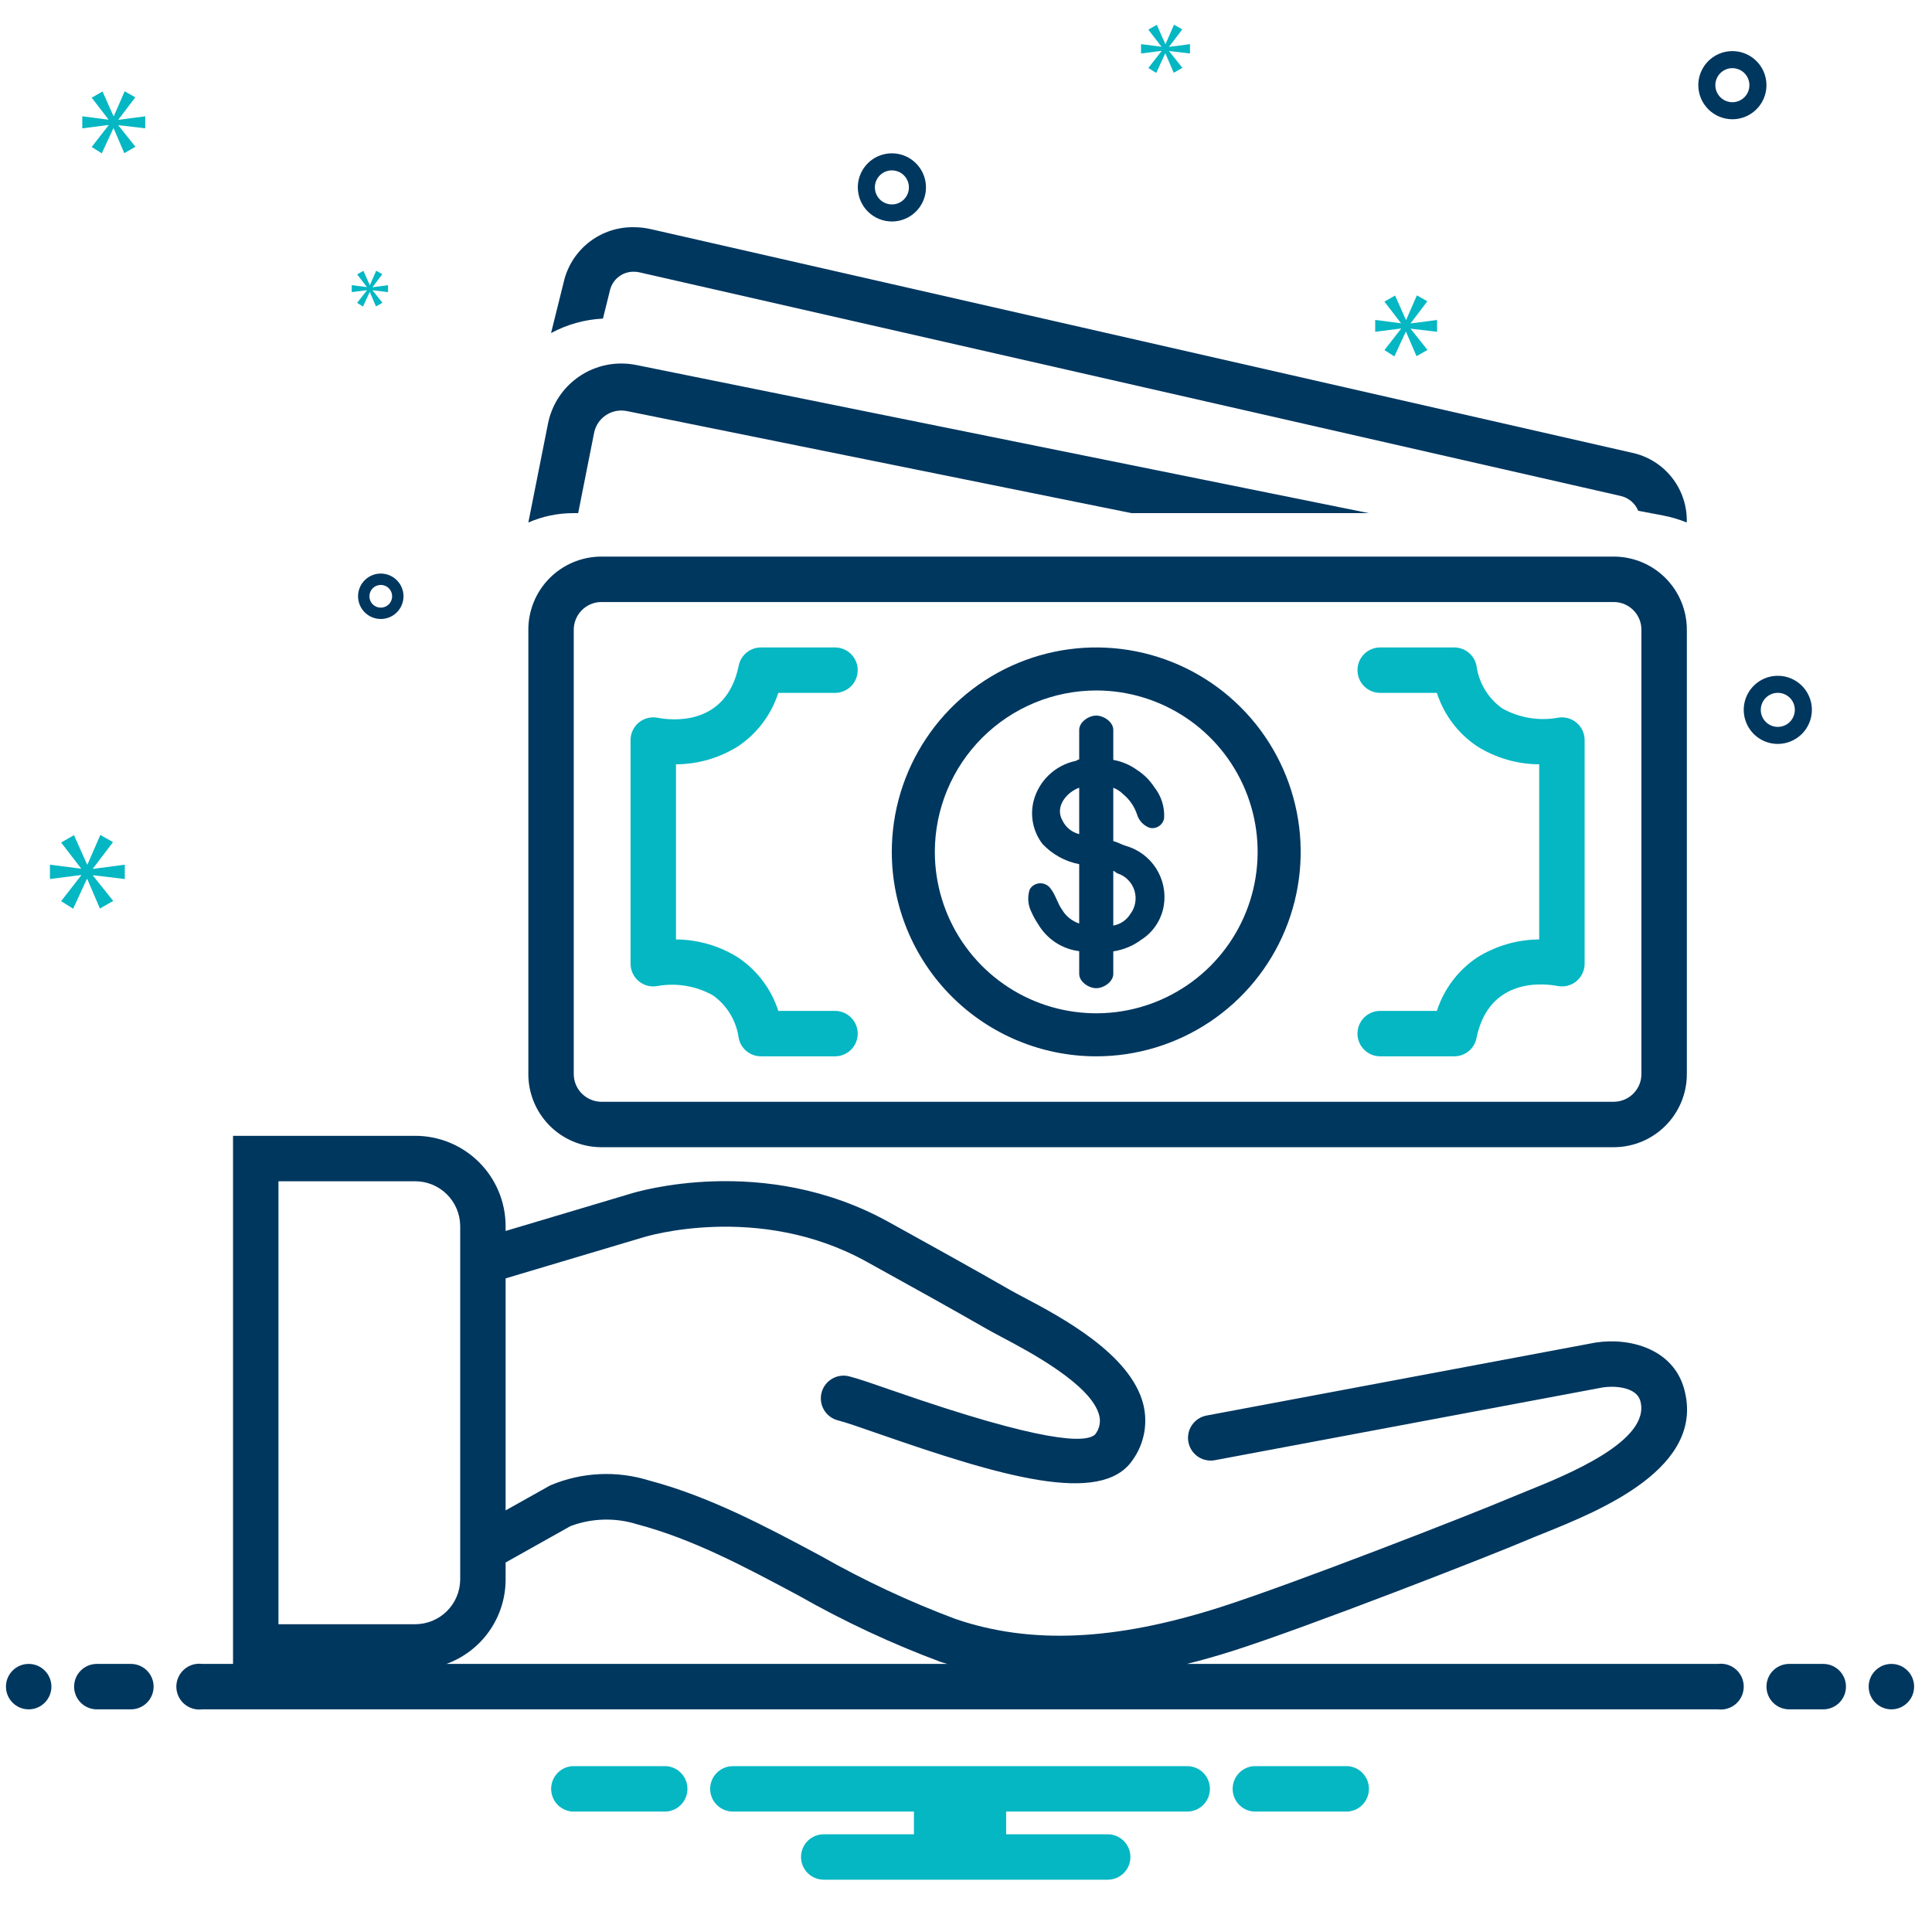
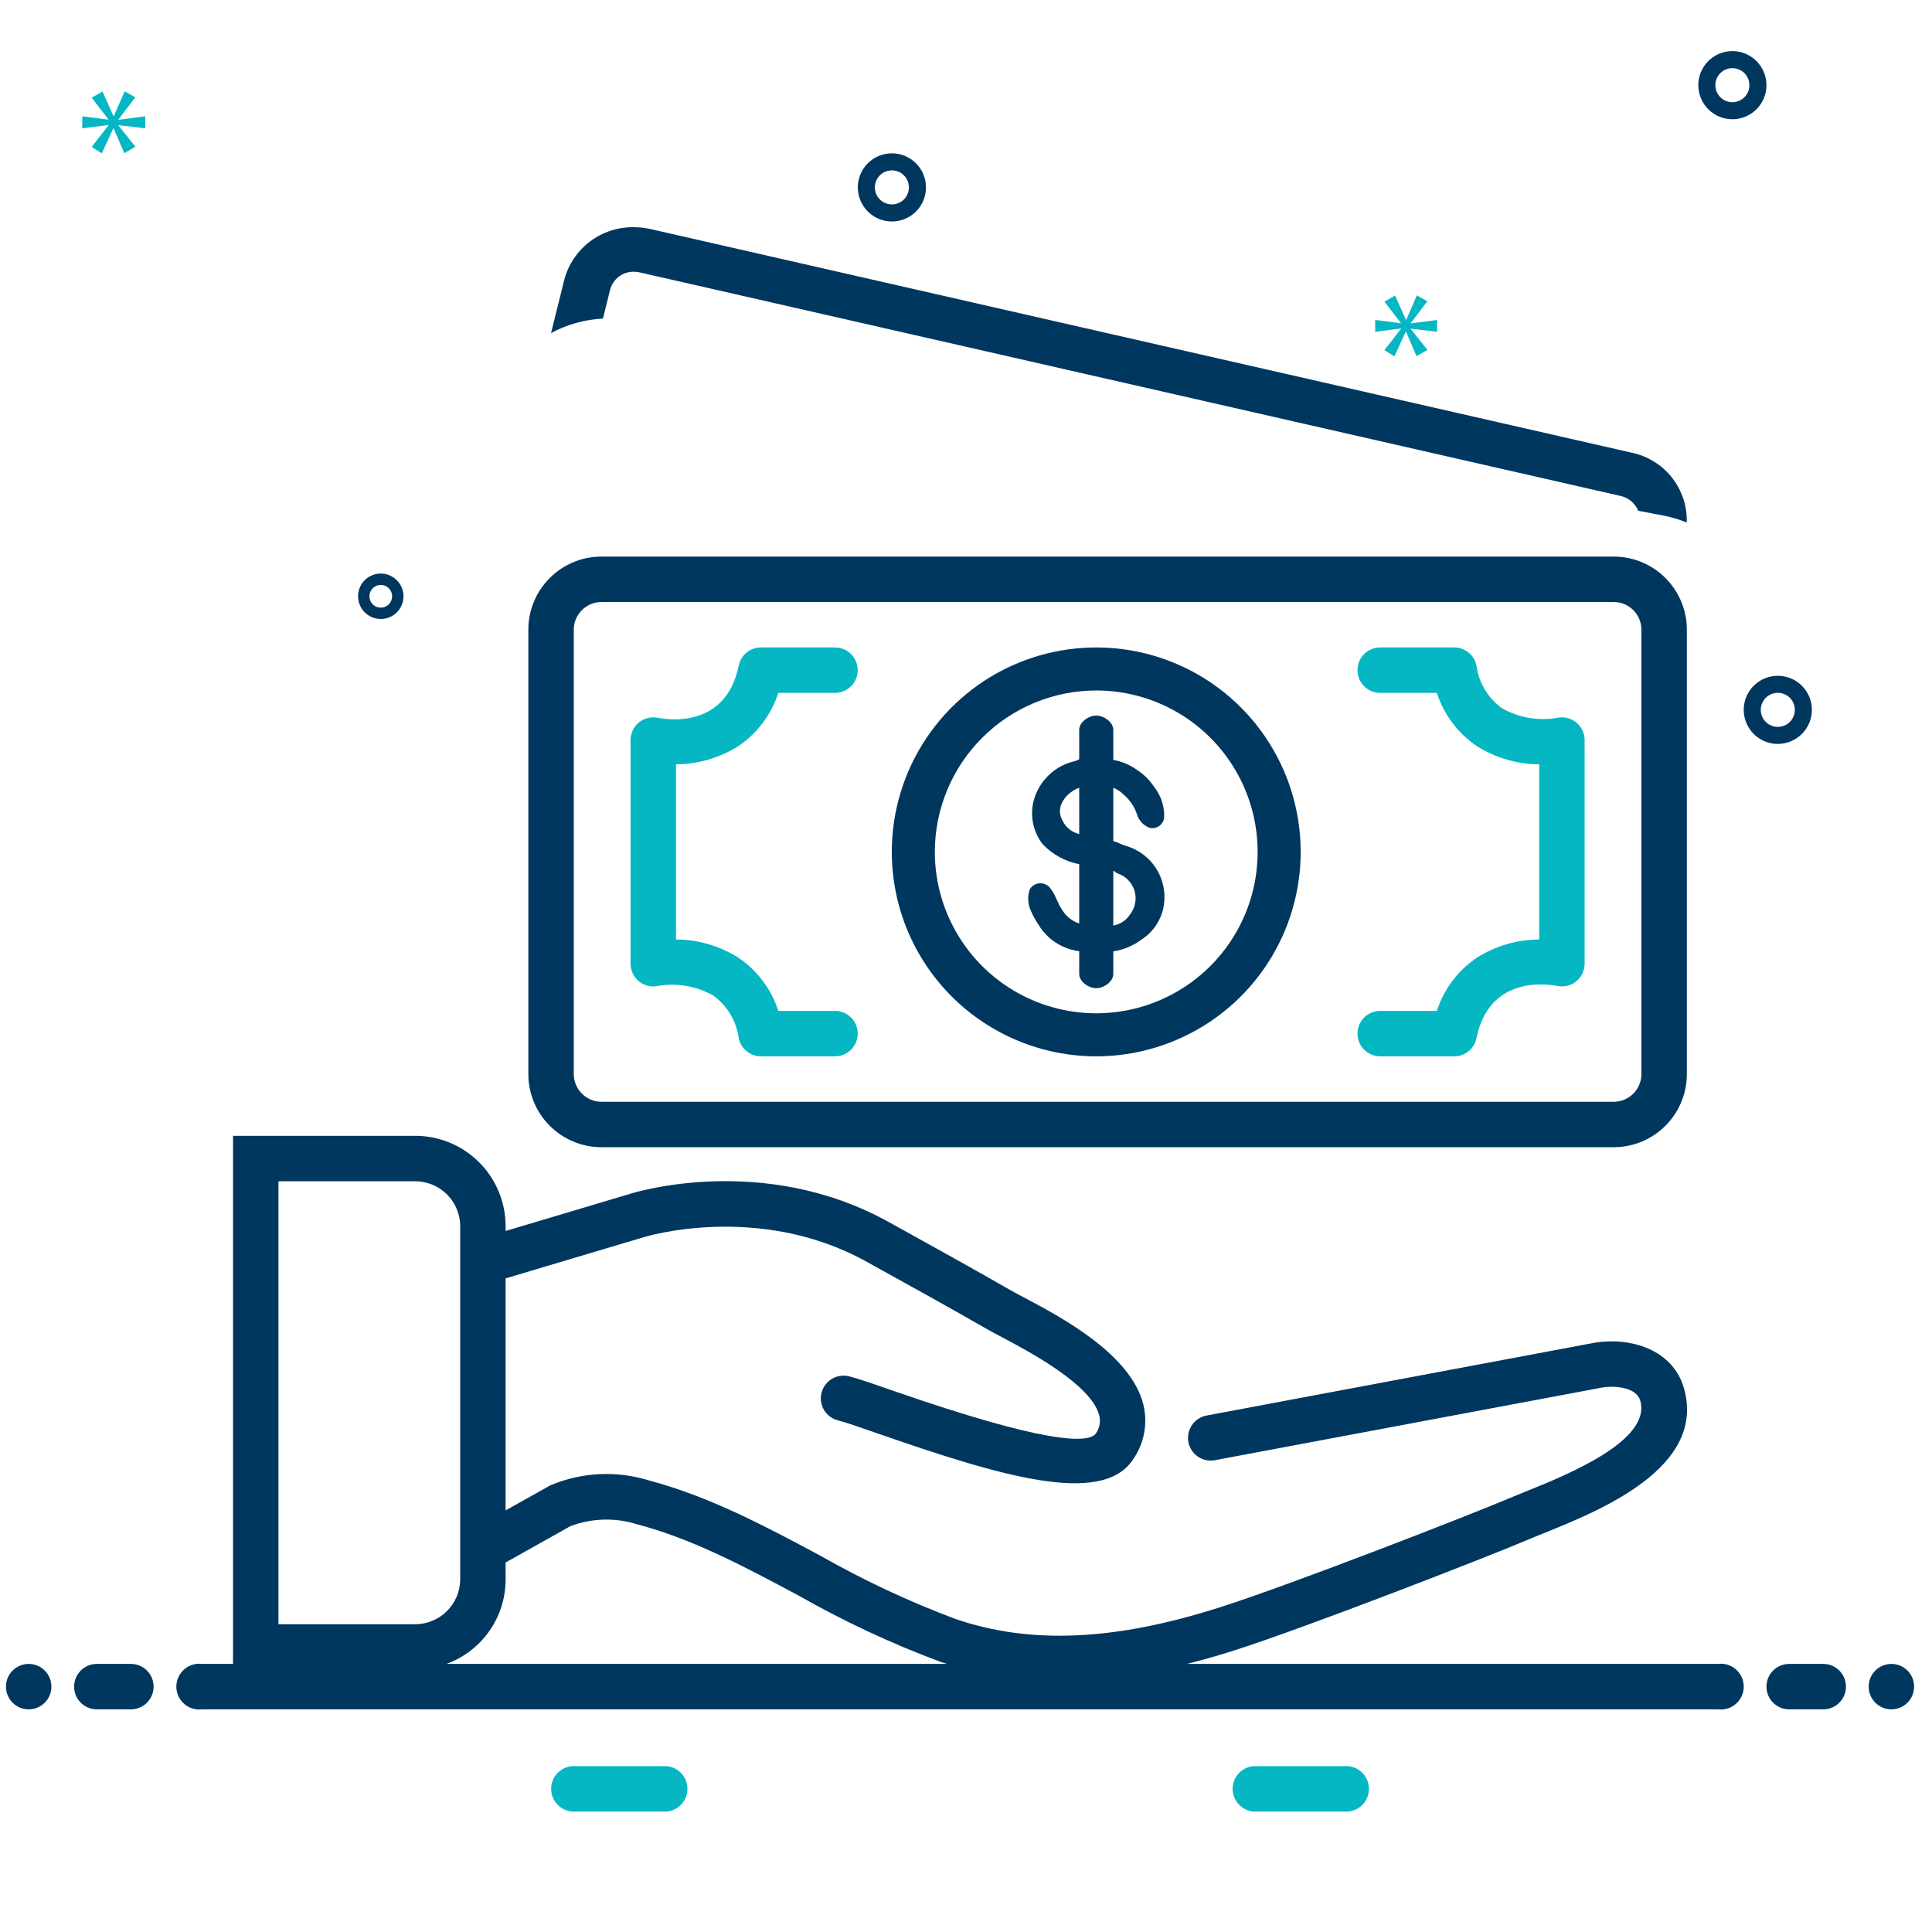
<svg xmlns="http://www.w3.org/2000/svg" width="81" height="80" viewBox="0 0 81 80" fill="none">
  <g clip-path="url(#clip0_533_15938)">
    <path d="M45.96 44.288C47.655 44.288 49.312 43.785 50.722 42.843C52.132 41.902 53.23 40.563 53.879 38.997C54.528 37.431 54.698 35.707 54.367 34.045C54.036 32.382 53.22 30.855 52.021 29.656C50.823 28.457 49.295 27.641 47.633 27.31C45.97 26.979 44.247 27.149 42.681 27.797C41.114 28.446 39.776 29.544 38.834 30.954C37.892 32.363 37.389 34.02 37.389 35.715C37.389 37.989 38.292 40.169 39.899 41.777C41.507 43.385 43.687 44.288 45.96 44.288ZM45.96 28.949C47.298 28.949 48.607 29.346 49.72 30.09C50.833 30.834 51.7 31.89 52.212 33.127C52.724 34.364 52.858 35.724 52.597 37.037C52.336 38.35 51.691 39.556 50.745 40.502C49.798 41.448 48.593 42.093 47.28 42.354C45.967 42.615 44.606 42.48 43.37 41.968C42.133 41.456 41.077 40.588 40.333 39.475C39.59 38.362 39.193 37.054 39.193 35.715C39.195 33.922 39.909 32.202 41.178 30.933C42.446 29.665 44.166 28.951 45.96 28.949Z" fill="#00375F" />
    <path d="M25.581 12.14C25.64 11.922 25.77 11.73 25.95 11.595C26.13 11.459 26.351 11.388 26.576 11.393C26.66 11.393 26.743 11.402 26.825 11.422L67.936 20.791C68.101 20.827 68.256 20.902 68.386 21.011C68.517 21.12 68.619 21.258 68.683 21.415L69.724 21.613C70.064 21.677 70.397 21.776 70.718 21.907C70.739 21.223 70.517 20.554 70.093 20.018C69.668 19.482 69.067 19.113 68.397 18.977L27.287 9.607C27.053 9.553 26.815 9.526 26.576 9.526C25.916 9.514 25.271 9.723 24.743 10.119C24.215 10.515 23.835 11.076 23.662 11.713L23.103 13.964C23.774 13.602 24.517 13.394 25.279 13.357L25.581 12.14Z" fill="#00375F" />
    <path d="M25.186 48.098H67.686C68.499 48.09 69.276 47.759 69.845 47.178C70.414 46.598 70.73 45.815 70.722 45.002V26.431C70.73 25.618 70.414 24.835 69.845 24.255C69.276 23.674 68.499 23.344 67.686 23.336H25.186C24.373 23.344 23.597 23.674 23.027 24.255C22.458 24.835 22.143 25.618 22.151 26.431V45.002C22.143 45.815 22.458 46.598 23.027 47.178C23.597 47.759 24.373 48.09 25.186 48.098ZM24.055 26.431C24.048 26.123 24.163 25.825 24.375 25.602C24.587 25.379 24.879 25.249 25.186 25.241H67.686C67.994 25.249 68.286 25.379 68.498 25.602C68.71 25.825 68.825 26.123 68.817 26.431V45.002C68.825 45.31 68.71 45.608 68.498 45.831C68.286 46.054 67.994 46.184 67.686 46.193H25.186C24.879 46.184 24.587 46.054 24.375 45.831C24.163 45.608 24.048 45.31 24.055 45.002V26.431Z" fill="#00375F" />
    <path d="M43.525 38.747C43.706 39.055 43.955 39.317 44.253 39.514C44.552 39.71 44.892 39.835 45.246 39.879V40.832C45.246 41.163 45.645 41.431 45.96 41.431C46.276 41.431 46.675 41.163 46.675 40.832V39.888C47.103 39.823 47.509 39.654 47.855 39.395C48.107 39.234 48.321 39.021 48.483 38.77C48.645 38.52 48.752 38.237 48.797 37.942C48.877 37.408 48.761 36.863 48.47 36.408C48.179 35.953 47.733 35.619 47.215 35.468C46.988 35.399 46.904 35.329 46.675 35.262V33.028C46.83 33.087 46.97 33.178 47.086 33.296C47.354 33.515 47.555 33.805 47.666 34.133C47.703 34.264 47.77 34.383 47.862 34.483C47.954 34.582 48.068 34.658 48.195 34.706C48.262 34.722 48.331 34.725 48.399 34.713C48.467 34.702 48.532 34.676 48.589 34.638C48.647 34.6 48.696 34.551 48.733 34.493C48.77 34.435 48.795 34.37 48.806 34.302C48.834 33.833 48.687 33.369 48.394 33.002C48.203 32.708 47.951 32.459 47.655 32.271C47.363 32.063 47.028 31.923 46.675 31.86V30.602C46.675 30.27 46.276 30.002 45.96 30.002C45.645 30.002 45.246 30.27 45.246 30.602V31.84C45.146 31.856 45.189 31.876 45.093 31.904C44.677 31.991 44.293 32.192 43.983 32.485C43.674 32.777 43.451 33.149 43.34 33.56C43.257 33.872 43.248 34.199 43.312 34.516C43.376 34.833 43.511 35.13 43.709 35.386C44.12 35.823 44.657 36.118 45.246 36.232V38.719C44.945 38.62 44.691 38.415 44.529 38.143C44.334 37.871 44.261 37.529 44.053 37.265C44.005 37.192 43.938 37.132 43.86 37.091C43.782 37.05 43.694 37.03 43.606 37.033C43.518 37.035 43.432 37.059 43.356 37.104C43.28 37.148 43.217 37.212 43.172 37.287C43.069 37.596 43.092 37.933 43.237 38.224C43.318 38.407 43.414 38.582 43.525 38.747ZM46.675 36.512C46.785 36.544 46.751 36.579 46.857 36.62C47.024 36.674 47.175 36.768 47.298 36.894C47.421 37.019 47.512 37.172 47.563 37.34C47.615 37.508 47.625 37.686 47.593 37.858C47.562 38.031 47.489 38.194 47.382 38.332C47.304 38.456 47.2 38.562 47.079 38.644C46.957 38.725 46.819 38.78 46.675 38.805L46.675 36.512ZM44.544 34.4C44.208 33.815 44.73 33.211 45.246 33.026V34.971C45.094 34.934 44.952 34.864 44.83 34.765C44.709 34.666 44.611 34.541 44.544 34.4Z" fill="#00375F" />
-     <path d="M24.24 21.514L24.909 18.143C24.962 17.881 25.105 17.644 25.312 17.475C25.52 17.305 25.779 17.212 26.047 17.212C26.128 17.212 26.208 17.22 26.287 17.236L47.441 21.514H57.389L26.678 15.304C26.47 15.262 26.259 15.241 26.047 15.241C25.323 15.24 24.621 15.491 24.061 15.95C23.501 16.409 23.117 17.048 22.975 17.759L22.151 21.907C22.744 21.648 23.385 21.514 24.033 21.514L24.24 21.514Z" fill="#00375F" />
    <path d="M72.631 5C72.913 5 73.189 4.916 73.424 4.759C73.659 4.602 73.842 4.379 73.951 4.118C74.059 3.857 74.087 3.57 74.032 3.293C73.977 3.016 73.841 2.761 73.641 2.561C73.441 2.361 73.186 2.225 72.909 2.17C72.632 2.115 72.345 2.143 72.084 2.252C71.823 2.36 71.6 2.543 71.443 2.778C71.286 3.013 71.202 3.289 71.202 3.571C71.203 3.95 71.353 4.313 71.621 4.581C71.889 4.849 72.252 5 72.631 5ZM72.631 2.857C72.772 2.857 72.91 2.899 73.028 2.977C73.145 3.056 73.237 3.168 73.291 3.298C73.345 3.429 73.359 3.572 73.331 3.711C73.304 3.849 73.236 3.977 73.136 4.076C73.036 4.176 72.909 4.244 72.77 4.272C72.632 4.3 72.488 4.285 72.357 4.231C72.227 4.177 72.115 4.086 72.037 3.968C71.958 3.851 71.916 3.713 71.916 3.571C71.917 3.382 71.992 3.2 72.126 3.067C72.26 2.933 72.441 2.857 72.631 2.857Z" fill="#00375F" />
    <path d="M37.393 9.286C37.675 9.286 37.952 9.202 38.187 9.045C38.422 8.888 38.605 8.665 38.713 8.404C38.821 8.143 38.849 7.855 38.794 7.578C38.739 7.301 38.603 7.047 38.403 6.847C38.203 6.647 37.949 6.511 37.672 6.456C37.395 6.401 37.107 6.429 36.846 6.537C36.585 6.645 36.362 6.828 36.205 7.063C36.048 7.298 35.964 7.574 35.964 7.857C35.965 8.236 36.115 8.599 36.383 8.867C36.651 9.135 37.014 9.285 37.393 9.286ZM37.393 7.143C37.534 7.143 37.672 7.185 37.79 7.263C37.907 7.342 37.999 7.453 38.053 7.584C38.107 7.714 38.121 7.858 38.093 7.996C38.066 8.135 37.998 8.262 37.898 8.362C37.798 8.462 37.671 8.53 37.532 8.558C37.394 8.585 37.25 8.571 37.12 8.517C36.989 8.463 36.877 8.371 36.799 8.254C36.721 8.136 36.679 7.998 36.679 7.857C36.679 7.668 36.754 7.486 36.888 7.352C37.022 7.218 37.203 7.143 37.393 7.143Z" fill="#00375F" />
    <path d="M75.964 29.762C75.964 29.479 75.88 29.203 75.723 28.968C75.566 28.733 75.343 28.55 75.082 28.442C74.821 28.334 74.534 28.306 74.257 28.361C73.98 28.416 73.725 28.552 73.525 28.752C73.326 28.951 73.189 29.206 73.134 29.483C73.079 29.76 73.108 30.047 73.216 30.308C73.324 30.57 73.507 30.793 73.742 30.95C73.977 31.107 74.253 31.19 74.535 31.19C74.914 31.19 75.277 31.039 75.545 30.771C75.813 30.504 75.964 30.141 75.964 29.762ZM73.821 29.762C73.821 29.621 73.863 29.483 73.942 29.365C74.02 29.247 74.132 29.156 74.262 29.102C74.393 29.048 74.536 29.034 74.675 29.061C74.813 29.089 74.941 29.157 75.041 29.257C75.141 29.357 75.209 29.484 75.236 29.622C75.264 29.761 75.249 29.905 75.195 30.035C75.141 30.166 75.05 30.277 74.932 30.356C74.815 30.434 74.677 30.476 74.535 30.476C74.346 30.476 74.165 30.401 74.031 30.267C73.897 30.133 73.821 29.951 73.821 29.762Z" fill="#00375F" />
    <path d="M15.964 25.952C16.152 25.952 16.337 25.896 16.493 25.792C16.65 25.687 16.772 25.538 16.844 25.364C16.916 25.19 16.935 24.999 16.898 24.814C16.861 24.629 16.771 24.46 16.637 24.327C16.504 24.193 16.335 24.103 16.15 24.066C15.965 24.029 15.774 24.048 15.6 24.12C15.426 24.192 15.277 24.314 15.172 24.471C15.068 24.628 15.012 24.812 15.012 25C15.012 25.253 15.112 25.495 15.291 25.673C15.47 25.852 15.712 25.952 15.964 25.952ZM15.964 24.524C16.058 24.524 16.15 24.552 16.229 24.604C16.307 24.656 16.368 24.731 16.404 24.818C16.44 24.905 16.45 25 16.431 25.093C16.413 25.185 16.367 25.27 16.301 25.337C16.234 25.403 16.149 25.449 16.057 25.467C15.965 25.485 15.869 25.476 15.782 25.44C15.695 25.404 15.62 25.343 15.568 25.265C15.516 25.186 15.488 25.094 15.488 25C15.488 24.874 15.538 24.753 15.627 24.663C15.717 24.574 15.838 24.524 15.964 24.524Z" fill="#00375F" />
    <path d="M1.202 71.667C1.728 71.667 2.155 71.24 2.155 70.714C2.155 70.188 1.728 69.762 1.202 69.762C0.676 69.762 0.25 70.188 0.25 70.714C0.25 71.24 0.676 71.667 1.202 71.667Z" fill="#00375F" />
    <path d="M5.488 69.762H4.059C3.807 69.762 3.564 69.862 3.386 70.041C3.207 70.219 3.107 70.462 3.107 70.714C3.107 70.967 3.207 71.209 3.386 71.388C3.564 71.566 3.807 71.667 4.059 71.667H5.488C5.74 71.667 5.983 71.566 6.161 71.388C6.34 71.209 6.44 70.967 6.44 70.714C6.44 70.462 6.34 70.219 6.161 70.041C5.983 69.862 5.74 69.762 5.488 69.762Z" fill="#00375F" />
    <path d="M76.441 69.762H75.012C74.759 69.762 74.517 69.862 74.338 70.041C74.16 70.219 74.06 70.462 74.06 70.714C74.06 70.967 74.16 71.209 74.338 71.388C74.517 71.566 74.759 71.667 75.012 71.667H76.441C76.693 71.667 76.935 71.566 77.114 71.388C77.293 71.209 77.393 70.967 77.393 70.714C77.393 70.462 77.293 70.219 77.114 70.041C76.935 69.862 76.693 69.762 76.441 69.762Z" fill="#00375F" />
    <path d="M79.298 71.667C79.824 71.667 80.25 71.24 80.25 70.714C80.25 70.188 79.824 69.762 79.298 69.762C78.772 69.762 78.345 70.188 78.345 70.714C78.345 71.24 78.772 71.667 79.298 71.667Z" fill="#00375F" />
    <path d="M72.022 69.762H49.764C50.398 69.604 51.046 69.42 51.708 69.209C54.759 68.239 62.457 65.238 64.043 64.561C64.23 64.481 64.451 64.393 64.696 64.294C67.087 63.33 71.537 61.537 70.604 58.216C70.141 56.57 68.359 56.063 66.892 56.289C66.79 56.305 56.63 58.213 50.583 59.349C50.335 59.396 50.116 59.539 49.974 59.748C49.831 59.956 49.778 60.213 49.824 60.461C49.871 60.709 50.014 60.928 50.222 61.071C50.43 61.213 50.687 61.267 50.935 61.221C56.455 60.184 66.96 58.212 67.186 58.172C67.734 58.086 68.611 58.166 68.77 58.731C69.241 60.408 65.69 61.839 63.984 62.527C63.725 62.631 63.492 62.725 63.295 62.809C61.729 63.477 54.135 66.438 51.13 67.394C46.721 68.797 43.205 68.951 40.065 67.88C38.105 67.146 36.206 66.256 34.386 65.22C32.105 64.001 29.746 62.74 27.195 62.066C25.843 61.65 24.388 61.722 23.084 62.271C23.062 62.281 23.041 62.292 23.02 62.304L21.198 63.326V53.598L26.985 51.872C27.033 51.856 31.797 50.39 36.323 52.894L36.63 53.064C38.205 53.935 39.833 54.836 41.417 55.745C41.568 55.831 41.772 55.939 42.013 56.067C43.135 56.661 45.764 58.052 46.086 59.346C46.121 59.482 46.123 59.625 46.093 59.763C46.063 59.901 46.002 60.03 45.914 60.14C45.528 60.513 43.748 60.5 37.475 58.319C36.609 58.018 35.983 57.8 35.594 57.703C35.349 57.643 35.09 57.682 34.874 57.813C34.658 57.943 34.503 58.154 34.442 58.398C34.381 58.643 34.42 58.902 34.55 59.119C34.68 59.335 34.89 59.491 35.135 59.552C35.44 59.627 36.093 59.855 36.85 60.118C41.888 61.869 46.165 63.162 47.484 61.217C47.723 60.884 47.887 60.503 47.965 60.101C48.043 59.698 48.032 59.284 47.935 58.886C47.407 56.766 44.477 55.216 42.903 54.383C42.686 54.268 42.501 54.171 42.365 54.093C40.768 53.176 39.133 52.272 37.553 51.397L37.245 51.227C32.01 48.331 26.635 49.985 26.425 50.051L21.198 51.61V51.391C21.193 50.386 20.789 49.424 20.074 48.717C19.36 48.01 18.394 47.616 17.389 47.621H9.77V69.762H8.478C8.342 69.744 8.205 69.756 8.074 69.795C7.943 69.835 7.823 69.902 7.72 69.993C7.617 70.083 7.535 70.194 7.479 70.318C7.422 70.443 7.393 70.578 7.393 70.714C7.393 70.851 7.422 70.986 7.479 71.111C7.535 71.235 7.617 71.346 7.72 71.436C7.823 71.526 7.943 71.593 8.074 71.633C8.205 71.673 8.342 71.684 8.478 71.667H72.022C72.158 71.684 72.295 71.673 72.426 71.633C72.557 71.593 72.677 71.526 72.78 71.436C72.883 71.346 72.965 71.235 73.022 71.111C73.078 70.986 73.107 70.851 73.107 70.714C73.107 70.578 73.078 70.443 73.022 70.318C72.965 70.194 72.883 70.083 72.78 69.993C72.677 69.902 72.557 69.835 72.426 69.795C72.295 69.756 72.158 69.744 72.022 69.762ZM11.675 49.526H17.389C17.889 49.522 18.37 49.715 18.727 50.065C19.084 50.414 19.288 50.891 19.294 51.391V66.233C19.288 66.733 19.084 67.209 18.727 67.559C18.37 67.909 17.889 68.102 17.389 68.098H11.675V49.526ZM21.198 66.233V65.51L23.918 63.984C24.814 63.648 25.796 63.621 26.708 63.907C29.044 64.525 31.203 65.678 33.488 66.9C35.397 67.986 37.391 68.917 39.45 69.683C39.539 69.713 39.63 69.734 39.719 69.762H18.718C19.442 69.498 20.069 69.018 20.513 68.387C20.956 67.756 21.196 67.004 21.198 66.233Z" fill="#00375F" />
    <path d="M66.085 30.289C65.975 30.2 65.847 30.137 65.71 30.103C65.572 30.07 65.429 30.067 65.291 30.096C64.497 30.233 63.681 30.093 62.979 29.699C62.687 29.49 62.44 29.223 62.255 28.915C62.07 28.607 61.95 28.265 61.902 27.908C61.859 27.693 61.742 27.499 61.572 27.36C61.402 27.221 61.189 27.145 60.969 27.145H57.865C57.612 27.145 57.37 27.246 57.191 27.424C57.013 27.603 56.913 27.845 56.913 28.098C56.913 28.35 57.013 28.593 57.191 28.771C57.37 28.95 57.612 29.05 57.865 29.05H60.242C60.536 29.966 61.131 30.755 61.93 31.29C62.71 31.779 63.611 32.041 64.532 32.045V39.388C63.611 39.393 62.71 39.655 61.93 40.144C61.131 40.678 60.536 41.468 60.242 42.383H57.865C57.612 42.383 57.37 42.484 57.191 42.662C57.013 42.841 56.913 43.083 56.913 43.336C56.913 43.588 57.013 43.831 57.191 44.009C57.37 44.188 57.612 44.288 57.865 44.288H60.969C61.189 44.288 61.402 44.212 61.572 44.073C61.742 43.934 61.859 43.74 61.902 43.525C62.432 40.914 64.821 41.248 65.291 41.337C65.429 41.366 65.572 41.364 65.71 41.331C65.847 41.297 65.976 41.233 66.085 41.144C66.195 41.055 66.284 40.942 66.344 40.814C66.405 40.686 66.436 40.547 66.436 40.405V31.028C66.436 30.887 66.405 30.747 66.344 30.619C66.284 30.491 66.195 30.379 66.085 30.289Z" fill="#04B7C3" />
    <path d="M27.582 41.337C28.376 41.2 29.192 41.34 29.894 41.734C30.186 41.943 30.433 42.21 30.618 42.518C30.803 42.826 30.923 43.169 30.971 43.525C31.014 43.74 31.131 43.934 31.301 44.073C31.471 44.212 31.684 44.288 31.904 44.288H35.008C35.261 44.288 35.503 44.188 35.681 44.009C35.86 43.831 35.96 43.588 35.96 43.336C35.96 43.083 35.86 42.841 35.681 42.662C35.503 42.484 35.261 42.383 35.008 42.383H32.631C32.337 41.468 31.742 40.678 30.943 40.144C30.163 39.655 29.262 39.393 28.341 39.388V32.045C29.262 32.041 30.163 31.779 30.943 31.29C31.742 30.755 32.337 29.966 32.631 29.05H35.008C35.261 29.05 35.503 28.95 35.681 28.771C35.86 28.593 35.96 28.35 35.96 28.098C35.96 27.845 35.86 27.603 35.681 27.424C35.503 27.246 35.261 27.145 35.008 27.145H31.904C31.684 27.145 31.471 27.221 31.301 27.36C31.131 27.499 31.014 27.693 30.971 27.908C30.441 30.52 28.052 30.187 27.582 30.096C27.444 30.067 27.301 30.069 27.163 30.103C27.026 30.136 26.897 30.2 26.788 30.289C26.678 30.379 26.589 30.491 26.529 30.619C26.468 30.747 26.436 30.887 26.436 31.028V40.405C26.436 40.547 26.468 40.686 26.529 40.814C26.589 40.942 26.678 41.055 26.788 41.144C26.897 41.233 27.026 41.297 27.163 41.331C27.301 41.364 27.444 41.366 27.582 41.337Z" fill="#04B7C3" />
-     <path d="M3.898 36.412L4.738 35.307L4.207 35.006L3.668 36.244H3.65L3.102 35.015L2.563 35.324L3.394 36.403V36.42L2.094 36.253V36.854L3.403 36.686V36.703L2.563 37.782L3.067 38.1L3.641 36.854H3.659L4.189 38.091L4.747 37.773L3.898 36.712V36.695L5.232 36.854V36.253L3.898 36.429V36.412Z" fill="#04B7C3" />
    <path d="M4.966 5.01L5.672 4.081L5.226 3.828L4.773 4.868H4.758L4.298 3.836L3.844 4.096L4.543 5.002V5.017L3.45 4.876V5.381L4.55 5.24V5.255L3.844 6.161L4.267 6.429L4.751 5.381H4.765L5.211 6.421L5.679 6.154L4.966 5.262V5.247L6.088 5.381V4.876L4.966 5.024V5.01Z" fill="#04B7C3" />
-     <path d="M15.622 12.033L16.029 11.497L15.772 11.351L15.51 11.952H15.502L15.236 11.355L14.974 11.505L15.377 12.029V12.037L14.747 11.956V12.248L15.382 12.166V12.175L14.974 12.698L15.219 12.852L15.498 12.248H15.506L15.763 12.848L16.034 12.694L15.622 12.179V12.17L16.269 12.248V11.956L15.622 12.042V12.033Z" fill="#04B7C3" />
    <path d="M58.737 13.787L58.043 14.679L58.46 14.942L58.935 13.911H58.949L59.388 14.934L59.848 14.671L59.147 13.794V13.78L60.25 13.911V13.414L59.147 13.56V13.546L59.842 12.632L59.403 12.384L58.957 13.407H58.942L58.489 12.391L58.043 12.647L58.73 13.539V13.553L57.656 13.414V13.911L58.737 13.772V13.787Z" fill="#04B7C3" />
-     <path d="M48.695 2.145L48.145 2.85L48.475 3.058L48.851 2.243H48.862L49.209 3.052L49.573 2.844L49.018 2.15V2.139L49.891 2.243V1.85L49.018 1.966V1.954L49.568 1.231L49.221 1.035L48.868 1.844H48.856L48.498 1.04L48.145 1.243L48.689 1.948V1.96L47.839 1.85V2.243L48.695 2.133V2.145Z" fill="#04B7C3" />
    <path d="M56.514 74.048H52.558C52.318 74.067 52.095 74.175 51.932 74.352C51.769 74.528 51.679 74.76 51.679 75C51.679 75.24 51.769 75.472 51.932 75.648C52.095 75.825 52.318 75.933 52.558 75.952H56.514C56.753 75.933 56.977 75.825 57.14 75.648C57.303 75.472 57.393 75.24 57.393 75C57.393 74.76 57.303 74.528 57.14 74.352C56.977 74.175 56.753 74.067 56.514 74.048Z" fill="#04B7C3" />
    <path d="M27.942 74.048H23.986C23.747 74.067 23.523 74.175 23.36 74.352C23.197 74.528 23.107 74.76 23.107 75C23.107 75.24 23.197 75.472 23.36 75.648C23.523 75.825 23.747 75.933 23.986 75.952H27.942C28.181 75.933 28.405 75.825 28.568 75.648C28.731 75.472 28.821 75.24 28.821 75C28.821 74.76 28.731 74.528 28.568 74.352C28.405 74.175 28.181 74.067 27.942 74.048Z" fill="#04B7C3" />
-     <path d="M49.774 74.048H30.726C30.474 74.048 30.232 74.148 30.053 74.327C29.874 74.505 29.774 74.747 29.774 75C29.774 75.253 29.874 75.495 30.053 75.673C30.232 75.852 30.474 75.952 30.726 75.952H38.317V76.905H34.536C34.283 76.905 34.041 77.005 33.862 77.184C33.684 77.362 33.583 77.605 33.583 77.857C33.583 78.11 33.684 78.352 33.862 78.531C34.041 78.709 34.283 78.809 34.536 78.809H46.441C46.693 78.809 46.935 78.709 47.114 78.531C47.293 78.352 47.393 78.11 47.393 77.857C47.393 77.605 47.293 77.362 47.114 77.184C46.935 77.005 46.693 76.905 46.441 76.905H42.183V75.952H49.774C50.026 75.952 50.269 75.852 50.447 75.673C50.626 75.495 50.726 75.253 50.726 75C50.726 74.747 50.626 74.505 50.447 74.327C50.269 74.148 50.026 74.048 49.774 74.048Z" fill="#04B7C3" />
  </g>
  <defs>
    <clipPath id="clip0_533_15938">
      <rect width="80" height="80" fill="white" transform="translate(0.25)" />
    </clipPath>
  </defs>
</svg>